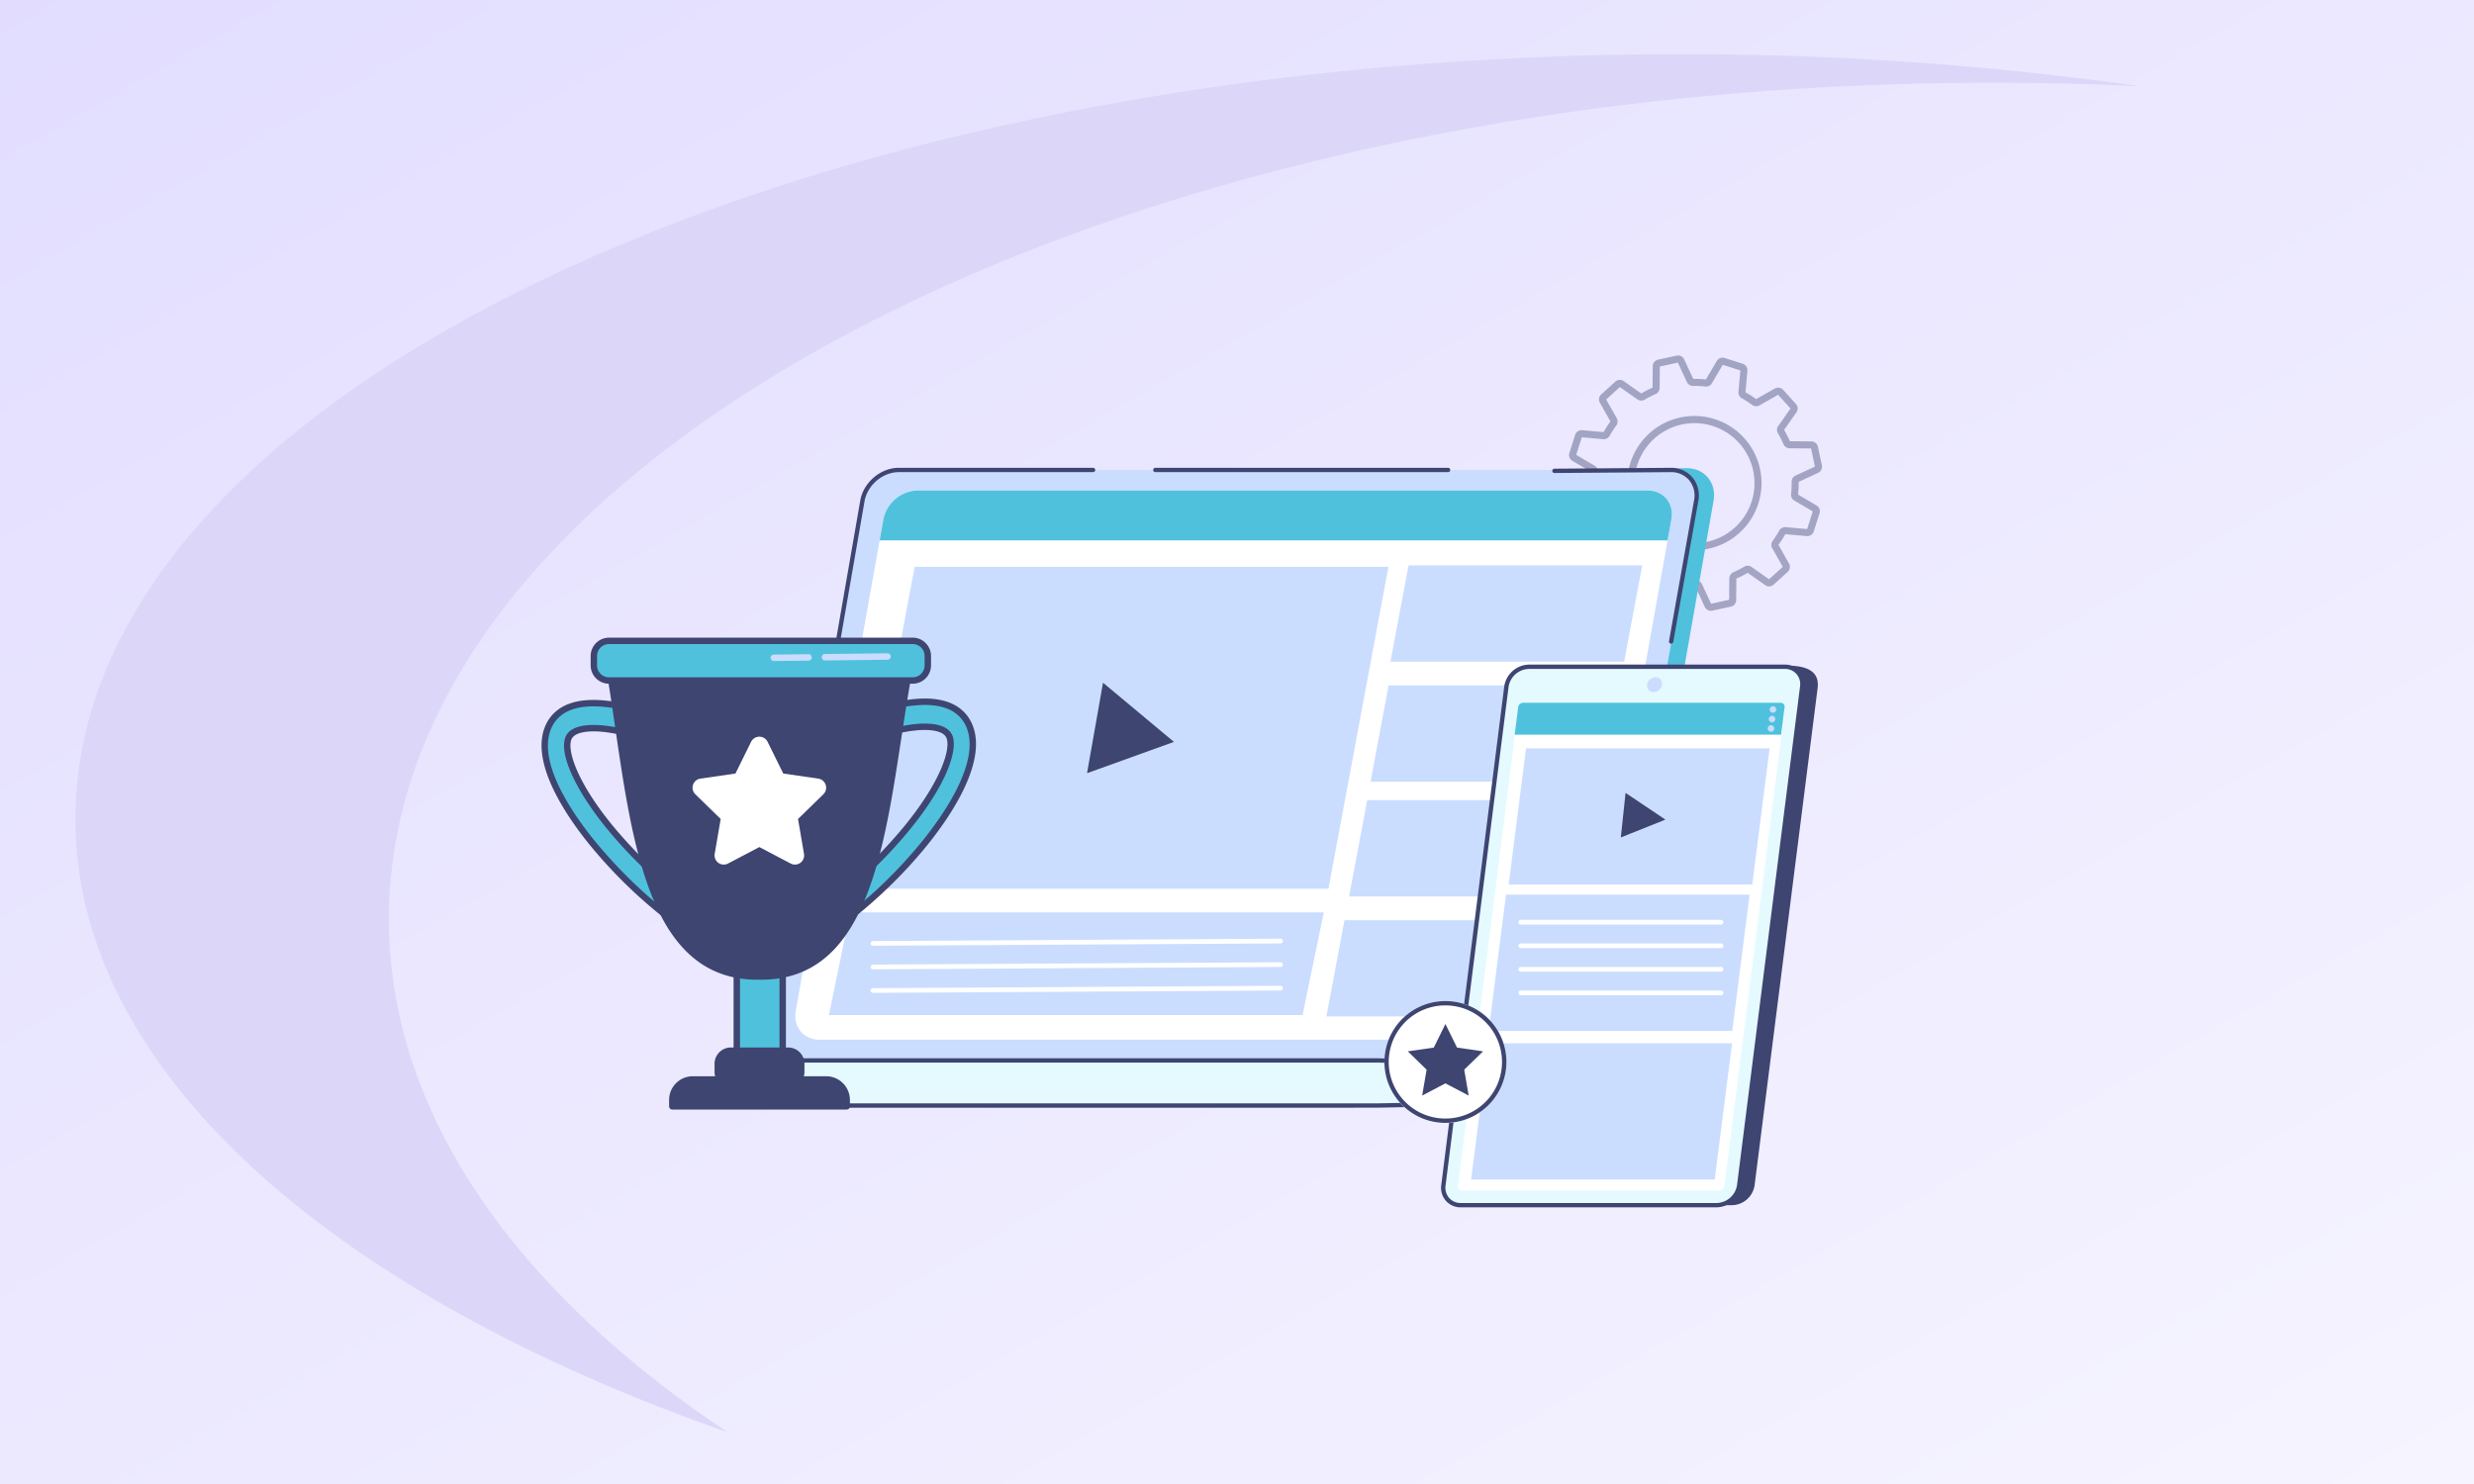
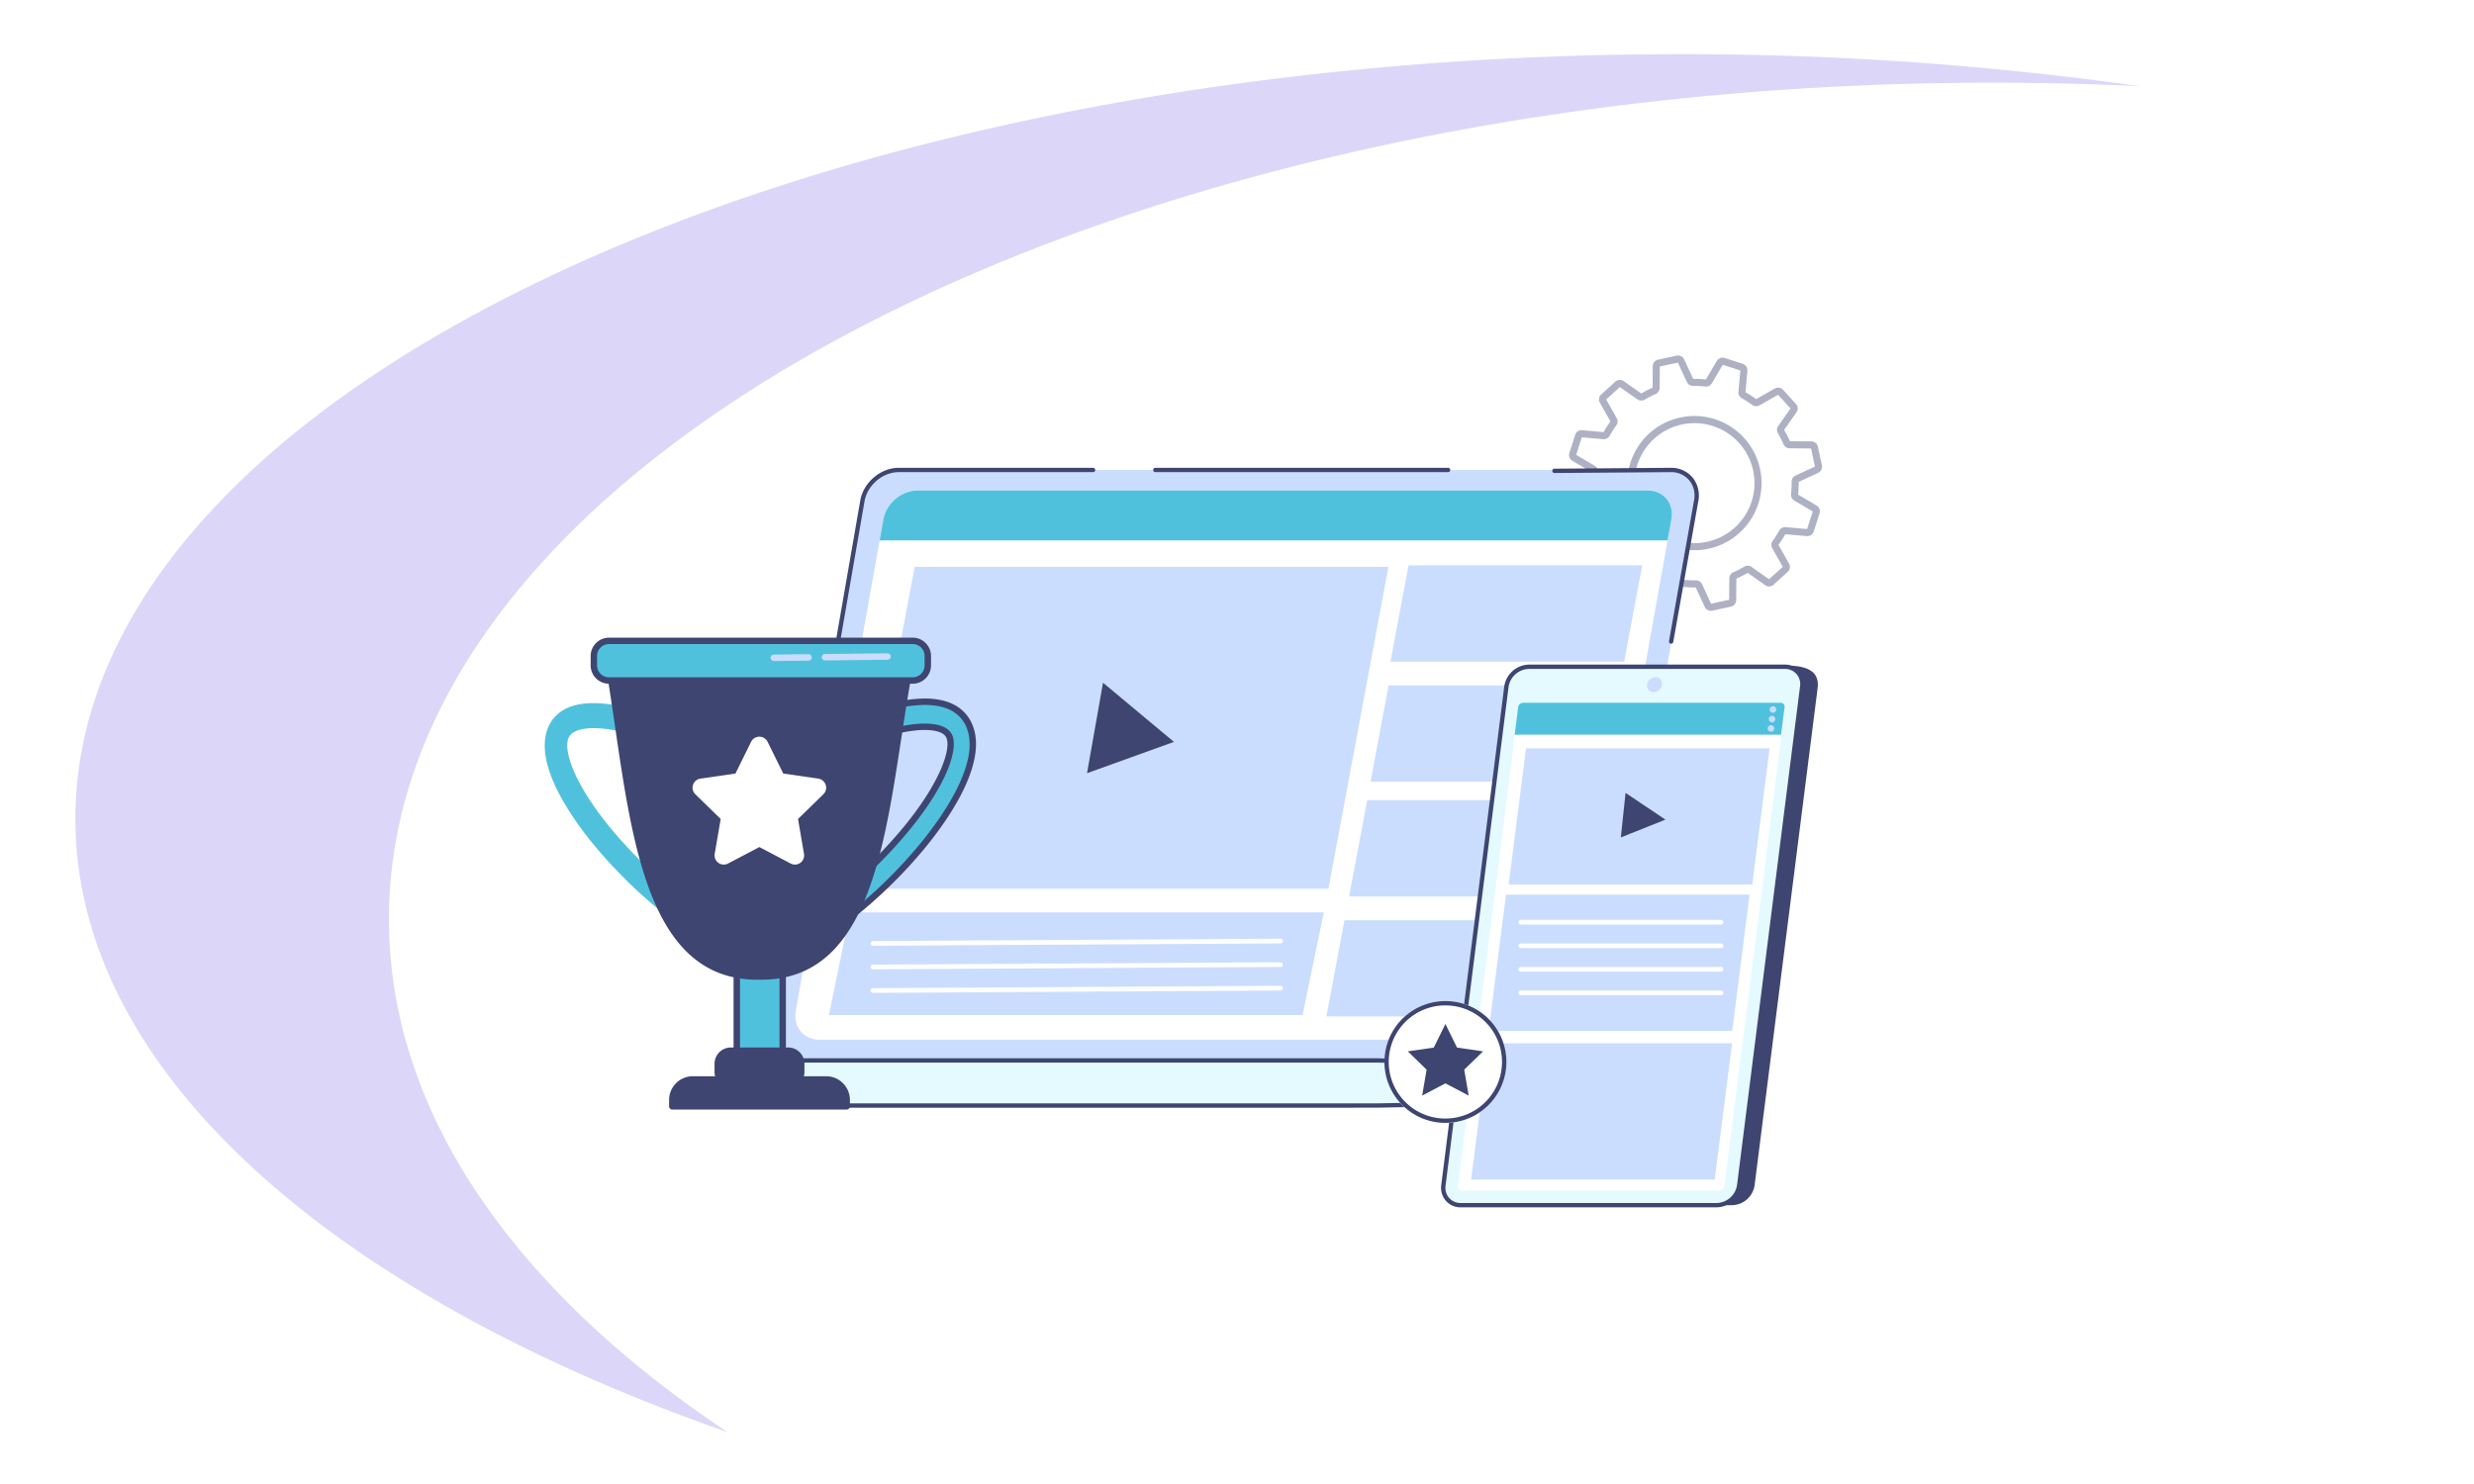
<svg xmlns="http://www.w3.org/2000/svg" width="1050" height="630" viewBox="0 0 1050 630">
  <rect x="0" y="0" width="1050" height="630" fill="#808080" stroke="none" />
  <defs>
    <linearGradient id="linear-gradient" x1="1.473" y1="1.474" x2="-0.412" y2="-0.479" gradientUnits="objectBoundingBox">
      <stop offset="0" stop-color="#fff" />
      <stop offset="1" stop-color="#d9d3ff" />
    </linearGradient>
    <clipPath id="clip-path">
      <rect id="Rectangle_26645" data-name="Rectangle 26645" width="541.674" height="313.956" fill="none" />
    </clipPath>
    <clipPath id="clip-why-does-my-site-rank-differently-on-my-computer-and-mobile">
      <rect width="1050" height="630" />
    </clipPath>
  </defs>
  <g id="why-does-my-site-rank-differently-on-my-computer-and-mobile" clip-path="url(#clip-why-does-my-site-rank-differently-on-my-computer-and-mobile)">
    <rect width="1050" height="630" fill="#fff" />
-     <path id="Subtraction_10" data-name="Subtraction 10" d="M0,0H1050V630H0Z" fill="url(#linear-gradient)" />
    <path id="Path_1203" data-name="Path 1203" d="M61.109,144.3a2.843,2.843,0,0,1-2.585-1.659l-3.837-8.27a43.7,43.7,0,0,1-5.386-.253l-4.621,7.846a2.845,2.845,0,0,1-3.34,1.272l-7.676-2.467a2.845,2.845,0,0,1-1.975-2.978l.81-9.088a44.72,44.72,0,0,1-4.524-2.917l-7.935,4.49a2.843,2.843,0,0,1-3.529-.57l-5.417-5.977a2.849,2.849,0,0,1-.221-3.565l5.234-7.453a44.1,44.1,0,0,1-2.456-4.8l-9.11-.082a2.845,2.845,0,0,1-2.771-2.256l-1.7-7.888a2.846,2.846,0,0,1,1.59-3.2l8.266-3.843a44.17,44.17,0,0,1,.253-5.391l-7.84-4.624a2.842,2.842,0,0,1-1.271-3.337L3.53,69.606a2.85,2.85,0,0,1,2.978-1.975l9.08.808A44.876,44.876,0,0,1,18.5,63.912l-4.488-7.944a2.847,2.847,0,0,1,.569-3.526l5.973-5.42a2.846,2.846,0,0,1,3.568-.222l7.445,5.235a44.13,44.13,0,0,1,4.8-2.458l.082-9.12a2.843,2.843,0,0,1,2.257-2.769l7.879-1.706a2.847,2.847,0,0,1,3.2,1.594l3.837,8.268a44.548,44.548,0,0,1,5.386.254l4.62-7.846a2.846,2.846,0,0,1,3.34-1.273l7.677,2.468a2.847,2.847,0,0,1,1.975,2.977l-.81,9.09a44.287,44.287,0,0,1,4.524,2.917l7.935-4.492a2.85,2.85,0,0,1,3.528.569l5.417,5.979a2.845,2.845,0,0,1,.221,3.565l-5.233,7.454a43.814,43.814,0,0,1,2.456,4.8l9.11.081a2.847,2.847,0,0,1,2.771,2.256h0l1.7,7.888a2.847,2.847,0,0,1-1.591,3.2l-8.265,3.842a43.951,43.951,0,0,1-.254,5.391l7.841,4.624a2.845,2.845,0,0,1,1.27,3.34l-2.465,7.682a2.851,2.851,0,0,1-2.979,1.976l-9.079-.809a44.513,44.513,0,0,1-2.917,4.528l4.488,7.943a2.848,2.848,0,0,1-.568,3.527L87.756,133.2a2.844,2.844,0,0,1-3.567.222l-7.446-5.234a44.016,44.016,0,0,1-4.8,2.457l-.082,9.12a2.849,2.849,0,0,1-2.256,2.771l-7.881,1.705a2.879,2.879,0,0,1-.615.066m-6.339-12.93a2.86,2.86,0,0,1,2.6,1.648l3.833,8.261,7.663-1.66.081-9.108a2.863,2.863,0,0,1,1.725-2.59,40.852,40.852,0,0,0,4.615-2.362,2.863,2.863,0,0,1,3.1.11l7.436,5.228,5.81-5.271L87.149,117.7a2.864,2.864,0,0,1,.194-3.1,41.878,41.878,0,0,0,2.808-4.358,2.844,2.844,0,0,1,2.742-1.458l9.069.808,2.4-7.473L96.529,97.5a2.863,2.863,0,0,1-1.381-2.779,41.157,41.157,0,0,0,.244-5.184,2.862,2.862,0,0,1,1.646-2.64l8.255-3.837-1.657-7.67-9.1-.081a2.862,2.862,0,0,1-2.591-1.725,41.258,41.258,0,0,0-2.36-4.62,2.855,2.855,0,0,1,.109-3.1l5.227-7.445L89.655,52.6,81.73,57.09a2.861,2.861,0,0,1-3.1-.194,41.661,41.661,0,0,0-4.354-2.807,2.862,2.862,0,0,1-1.456-2.744l.809-9.076-7.466-2.4-4.615,7.837a2.86,2.86,0,0,1-2.78,1.383,40.8,40.8,0,0,0-5.177-.244A2.883,2.883,0,0,1,50.949,47.2l-3.833-8.262L39.453,40.6,39.371,49.7a2.863,2.863,0,0,1-1.724,2.591,41.017,41.017,0,0,0-4.615,2.362,2.864,2.864,0,0,1-3.1-.11l-7.436-5.228L16.683,54.59l4.482,7.933a2.862,2.862,0,0,1-.193,3.1,41.658,41.658,0,0,0-2.808,4.359,2.857,2.857,0,0,1-2.744,1.458l-9.067-.808L3.955,78.1l7.831,4.618a2.859,2.859,0,0,1,1.38,2.779,41.184,41.184,0,0,0-.243,5.184,2.862,2.862,0,0,1-1.647,2.641L3.022,97.159l1.656,7.67,9.1.081a2.861,2.861,0,0,1,2.59,1.725,41.361,41.361,0,0,0,2.361,4.621,2.858,2.858,0,0,1-.11,3.1L13.393,121.8l5.266,5.813,7.926-4.485a2.857,2.857,0,0,1,3.1.195,41.568,41.568,0,0,0,4.353,2.807,2.863,2.863,0,0,1,1.457,2.742l-.809,9.078,7.465,2.4,4.615-7.835a2.859,2.859,0,0,1,2.781-1.382,40.681,40.681,0,0,0,5.177.242Zm48.843-56.091Zm-49.5,43.3a28.492,28.492,0,1,1,2.1-.076q-1.054.075-2.1.076m.062-53.948q-.924,0-1.86.067a25.468,25.468,0,1,0,1.86-.067" transform="translate(665 115)" fill="#3e4571" opacity="0.42" />
    <path id="Path_311" data-name="Path 311" d="M233.916,433.238c.207,106.89,109.118,201.462,276.807,260.05C420.814,633.411,367.16,557.98,367,475.929,366.61,280.316,670.2,121.144,1045.078,120.4q32.9-.059,65.023,1.5a1381.87,1381.87,0,0,0-198.052-13.615C537.175,109.032,233.563,254.51,233.916,433.238Z" transform="translate(-201.916 -85.289)" fill="#dcd7f8" />
    <g id="Group_35" data-name="Group 35" transform="translate(229.842 198.596)">
      <g id="Group_34" data-name="Group 34" clip-path="url(#clip-path)">
-         <path id="Path_1305" data-name="Path 1305" d="M457.372,241.895c-7.564-6.172-15.5-11.927-23.637-17.415-16.5-11.14-33.9-21.1-51.479-30.747-9.248-5.076-18.85-9.669-28.328-14.392q-14.3-7.128-28.661-14.167-13.109-6.451-26.2-12.926C279.237,85.293,257.7,9.387,261.978,9.387L587.1.221c7.653,0,12.788,6.219,11.445,13.863l-39.4,224.378c-1.342,7.644-8.66,13.863-16.314,13.863H470.481c-4.265-3.59-8.791-6.905-13.109-10.429" transform="translate(-101.121 -0.085)" fill="#50c1dd" />
        <path id="Path_1306" data-name="Path 1306" d="M212.5,1.5H540.162c7.232,0,12.067,5.855,10.8,13.079l-39.4,224.377c-1.269,7.223-8.16,13.08-15.391,13.08H168.508c-7.232,0-12.067-5.856-10.8-13.08l39.4-224.377C198.377,7.354,205.268,1.5,212.5,1.5" transform="translate(-60.924 -0.58)" fill="#caddff" />
        <path id="Path_1307" data-name="Path 1307" d="M750.009,74.665a.982.982,0,0,1-.162-.014.92.92,0,0,1-.744-1.067l10.624-59.746a10.287,10.287,0,0,0-2.065-8.56,9.982,9.982,0,0,0-7.828-3.438L700.5,2.212h-.007a.92.92,0,0,1-.007-1.84L749.825,0a11.793,11.793,0,0,1,9.245,4.095,12.1,12.1,0,0,1,2.468,10.063L750.913,73.905a.92.92,0,0,1-.9.759" transform="translate(-270.594 0)" fill="#3e4571" />
        <path id="Path_1308" data-name="Path 1308" d="M160.713,229.447a.935.935,0,0,1-.159-.013.92.92,0,0,1-.749-1.064L197.086,13.841C198.426,6.208,205.737,0,213.384,0h82.492a.92.92,0,1,1,0,1.84H213.384c-6.795,0-13.293,5.526-14.486,12.318l-37.28,214.527a.92.92,0,0,1-.905.763" transform="translate(-61.808)" fill="#3e4571" />
        <path id="Path_1309" data-name="Path 1309" d="M548.487,1.839H424.26a.92.92,0,1,1,0-1.84H548.487a.92.92,0,0,1,0,1.84" transform="translate(-163.748 0)" fill="#3e4571" />
        <path id="Path_1310" data-name="Path 1310" d="M129.436,410.285H484.313c4.73,0,8.576,4.192,8.576,9.578s-3.847,9.578-8.576,9.578H129.436c-4.736,0-8.576-4.183-8.576-9.578s3.84-9.578,8.576-9.578" transform="translate(-46.749 -158.699)" fill="#e5faff" />
        <path id="Path_1311" data-name="Path 1311" d="M359.529,429.78H130.105c-5.185,0-9.246-4.611-9.246-10.5s4.062-10.5,9.246-10.5h271.4l12.607.388a.887.887,0,0,1,.816.946.869.869,0,0,1-.862.893l-12.584-.388H130.105c-4.243,0-7.567,3.8-7.567,8.658s3.324,8.658,7.567,8.658h271.4l15.441-.305a.874.874,0,0,1,.855.9.887.887,0,0,1-.824.936l-15.456.3Z" transform="translate(-46.748 -158.119)" fill="#3e4571" />
        <path id="Path_1312" data-name="Path 1312" d="M227.577,15.607H537.245c6.835,0,11.4,5.451,10.205,12.176L510.215,236.665a15.315,15.315,0,0,1-14.546,12.176H186c-6.835,0-11.4-5.451-10.2-12.176L213.031,27.783a15.316,15.316,0,0,1,14.546-12.176" transform="translate(-67.924 -6.037)" fill="#fff" />
        <path id="Path_1313" data-name="Path 1313" d="M568.422,36.88l1.617-9.053c1.2-6.724-3.371-12.159-10.205-12.159H250.165a15.3,15.3,0,0,0-14.546,12.159L234,36.88Z" transform="translate(-90.512 -6.06)" fill="#50c1dd" />
        <path id="Path_1314" data-name="Path 1314" d="M417.589,205.23H216.223L242,68.552H443.068Z" transform="translate(-83.635 -26.516)" fill="#caddff" />
        <path id="Path_1315" data-name="Path 1315" d="M399.93,351.385H198.9l8.993-43.6H408.922Z" transform="translate(-76.937 -119.05)" fill="#caddff" />
        <path id="Path_1316" data-name="Path 1316" d="M686.732,108.433H587.557l7.681-40.875h99.175Z" transform="translate(-227.268 -26.131)" fill="#caddff" />
        <path id="Path_1317" data-name="Path 1317" d="M672.934,191.525H573.759l7.681-40.875h99.175Z" transform="translate(-221.931 -58.271)" fill="#caddff" />
        <path id="Path_1318" data-name="Path 1318" d="M658.111,270.97H558.937l7.681-40.875h99.175Z" transform="translate(-216.197 -89.001)" fill="#caddff" />
        <path id="Path_1319" data-name="Path 1319" d="M642.388,354.063H543.213l7.681-40.875h99.175Z" transform="translate(-210.116 -121.141)" fill="#caddff" />
        <path id="Path_1320" data-name="Path 1320" d="M750.81,366.013H642.22a7.289,7.289,0,0,1-7.4-8.436L661.555,146.6a9.885,9.885,0,0,1,9.542-8.436l103.139-1.2c11.839,0,13.446,4.98,12.855,9.639L760.353,357.578a9.885,9.885,0,0,1-9.542,8.436" transform="translate(-245.521 -52.977)" fill="#3e4571" />
        <path id="Path_1321" data-name="Path 1321" d="M740.155,366.315H631.564a7.3,7.3,0,0,1-7.4-8.463L650.9,146.2a9.9,9.9,0,0,1,9.542-8.463H769.031a7.3,7.3,0,0,1,7.4,8.463L749.7,357.852a9.9,9.9,0,0,1-9.542,8.463" transform="translate(-241.4 -53.278)" fill="#e5faff" />
        <path id="Path_1322" data-name="Path 1322" d="M767.929,151.3a2.736,2.736,0,0,1-2.773-3.17,3.708,3.708,0,0,1,3.574-3.17,2.736,2.736,0,0,1,2.773,3.17,3.707,3.707,0,0,1-3.574,3.17" transform="translate(-295.953 -56.069)" fill="#caddff" />
        <path id="Path_1323" data-name="Path 1323" d="M634.284,368.464l25.531-202.089a2.285,2.285,0,0,1,2.2-1.954H771.192a1.686,1.686,0,0,1,1.709,1.954L747.371,368.464a2.284,2.284,0,0,1-2.2,1.954H635.993a1.686,1.686,0,0,1-1.709-1.954" transform="translate(-245.336 -63.598)" fill="#fff" />
        <path id="Path_1324" data-name="Path 1324" d="M786.605,176.216l1.478-11.65a1.646,1.646,0,0,0-1.709-1.9H677.2a2.237,2.237,0,0,0-2.2,1.9l-1.479,11.65Z" transform="translate(-260.518 -62.919)" fill="#50c1dd" />
        <path id="Path_1325" data-name="Path 1325" d="M852.823,166.442a1.38,1.38,0,1,1-1.38-1.378,1.379,1.379,0,0,1,1.38,1.378" transform="translate(-328.806 -63.847)" fill="#caddff" />
        <path id="Path_1326" data-name="Path 1326" d="M852.18,173.077a1.38,1.38,0,1,1-1.38-1.378,1.379,1.379,0,0,1,1.38,1.378" transform="translate(-328.557 -66.413)" fill="#caddff" />
        <path id="Path_1327" data-name="Path 1327" d="M851.43,179.6a1.38,1.38,0,1,1-1.38-1.378,1.379,1.379,0,0,1,1.38,1.378" transform="translate(-328.267 -68.938)" fill="#caddff" />
        <path id="Path_1328" data-name="Path 1328" d="M772.766,252.045H669.385l7.361-57.823H780.127Z" transform="translate(-258.919 -75.125)" fill="#caddff" />
        <path id="Path_1329" data-name="Path 1329" d="M758.9,353.38H655.523l7.361-57.823h103.38Z" transform="translate(-253.557 -114.322)" fill="#caddff" />
        <path id="Path_1330" data-name="Path 1330" d="M746.769,456.259H643.388l7.361-57.823h103.38Z" transform="translate(-248.863 -154.115)" fill="#caddff" />
        <path id="Path_1331" data-name="Path 1331" d="M739.574,366.654H630.983a8.317,8.317,0,0,1-6.35-2.77,8.414,8.414,0,0,1-1.966-6.728l12.321-97.526.912.115-.912-.115L649.4,145.507a10.854,10.854,0,0,1,10.455-9.267H768.451a8.315,8.315,0,0,1,6.35,2.77,8.413,8.413,0,0,1,1.966,6.727L750.028,357.387a10.853,10.853,0,0,1-10.454,9.267M659.86,138.08a8.963,8.963,0,0,0-8.63,7.658L624.492,357.387a6.6,6.6,0,0,0,1.521,5.281,6.5,6.5,0,0,0,4.971,2.147H739.574a8.963,8.963,0,0,0,8.629-7.658l26.739-211.649a6.6,6.6,0,0,0-1.521-5.28,6.5,6.5,0,0,0-4.97-2.147Z" transform="translate(-240.819 -52.698)" fill="#3e4571" />
        <path id="Path_1332" data-name="Path 1332" d="M635.116,396.337a25.886,25.886,0,1,1-24.554-27.119,25.874,25.874,0,0,1,24.554,27.119" transform="translate(-225.651 -142.801)" fill="#fff" />
        <path id="Path_1333" data-name="Path 1333" d="M609.242,369.185v1.84c.406,0,.819.01,1.227.031a24.015,24.015,0,0,1-1.185,48c-.407,0-.82-.01-1.228-.031a24.014,24.014,0,0,1,1.186-48Zm0,0a25.854,25.854,0,0,0-1.277,51.677q.664.033,1.32.033a25.854,25.854,0,0,0,1.277-51.677c-.443-.022-.882-.033-1.32-.033" transform="translate(-225.65 -142.801)" fill="#3e4571" />
        <path id="Path_1334" data-name="Path 1334" d="M615.518,385.082l4.934,10,11.034,1.6-7.984,7.783,1.885,10.99-9.869-5.188-9.869,5.188,1.885-10.99-7.984-7.783,11.035-1.6Z" transform="translate(-231.906 -148.95)" fill="#3e4571" />
        <rect id="Rectangle_26644" data-name="Rectangle 26644" width="19.491" height="51.97" transform="translate(82.858 209.261)" fill="#50c1dd" />
        <path id="Path_1335" data-name="Path 1335" d="M153.755,393.735H134.265a1.362,1.362,0,0,1-1.362-1.362V340.4a1.362,1.362,0,0,1,1.362-1.362h19.491a1.362,1.362,0,0,1,1.362,1.362v51.97a1.362,1.362,0,0,1-1.362,1.362m-18.129-2.724h16.767V341.764H135.627Z" transform="translate(-51.407 -131.141)" fill="#3e4571" />
        <path id="Path_1336" data-name="Path 1336" d="M151.836,418.11H127.517a5.558,5.558,0,0,1-5.558-5.558V409.1a5.558,5.558,0,0,1,5.558-5.558h24.319a5.558,5.558,0,0,1,5.558,5.558v3.452a5.558,5.558,0,0,1-5.558,5.558" transform="translate(-47.174 -156.091)" fill="#3e4571" />
        <path id="Path_1337" data-name="Path 1337" d="M150.977,418.612H126.658a6.927,6.927,0,0,1-6.919-6.919v-3.452a6.927,6.927,0,0,1,6.919-6.919h24.319a6.927,6.927,0,0,1,6.919,6.919v3.452a6.927,6.927,0,0,1-6.919,6.919m-24.319-14.567a4.2,4.2,0,0,0-4.2,4.2v3.452a4.2,4.2,0,0,0,4.2,4.2h24.319a4.2,4.2,0,0,0,4.2-4.2v-3.452a4.2,4.2,0,0,0-4.2-4.2Z" transform="translate(-46.315 -155.232)" fill="#3e4571" />
        <path id="Path_1338" data-name="Path 1338" d="M164.515,434.865H90.5v-2.705a8.712,8.712,0,0,1,8.712-8.712H155.8a8.712,8.712,0,0,1,8.712,8.712Z" transform="translate(-35.004 -163.79)" fill="#3e4571" />
        <path id="Path_1339" data-name="Path 1339" d="M163.656,435.367H89.636a1.361,1.361,0,0,1-1.361-1.361V431.3a10.085,10.085,0,0,1,10.074-10.074h56.595A10.086,10.086,0,0,1,165.017,431.3v2.705a1.361,1.361,0,0,1-1.362,1.361M91,432.644h71.3V431.3a7.358,7.358,0,0,0-7.35-7.35H98.349A7.359,7.359,0,0,0,91,431.3Z" transform="translate(-34.145 -162.931)" fill="#3e4571" />
        <path id="Path_1340" data-name="Path 1340" d="M78.406,269.745A203.594,203.594,0,0,1,22.318,222.2C12.986,210.7-1.9,189.178,3.264,174.264c1.49-4.306,5.281-9.715,14.878-11.032,6.968-.955,16.386.364,28,3.923L43.608,177.4c-10.4-3.188-18.582-4.406-24.3-3.622-3.935.54-6.336,1.988-7.138,4.3-1.9,5.5,2.688,19.066,17.231,36.99a193.467,193.467,0,0,0,53.3,45.177Z" transform="translate(-0.852 -63.022)" fill="#50c1dd" />
-         <path id="Path_1341" data-name="Path 1341" d="M77.554,270.249a1.36,1.36,0,0,1-.667-.174A205.046,205.046,0,0,1,20.407,222.2C10.9,210.481-4.253,188.5,1.124,172.961c1.615-4.666,5.7-10.525,15.98-11.935,7.164-.984,16.781.353,28.583,3.97a1.361,1.361,0,0,1,.923,1.629l-2.533,10.249a1.361,1.361,0,0,1-1.721.976c-10.215-3.13-18.192-4.331-23.714-3.575-3.385.465-5.417,1.609-6.037,3.4-1.721,4.974,2.865,18.262,17,35.686a192.072,192.072,0,0,0,52.912,44.848,1.362,1.362,0,0,1,.574,1.749l-4.3,9.492a1.36,1.36,0,0,1-.816.732,1.38,1.38,0,0,1-.424.067M22.022,163.434a33.585,33.585,0,0,0-4.548.29C8.561,164.946,5.063,169.906,3.7,173.852c-4.947,14.292,9.671,35.352,18.825,46.634a202.646,202.646,0,0,0,54.406,46.48l3.17-7a195.325,195.325,0,0,1-52.608-44.891c-13.078-16.119-19.931-31.15-17.46-38.293.984-2.84,3.756-4.592,8.24-5.207,5.658-.778,13.56.318,23.505,3.254l1.879-7.6c-8.508-2.523-15.756-3.793-21.634-3.793" transform="translate(0 -62.164)" fill="#3e4571" />
        <path id="Path_1342" data-name="Path 1342" d="M173.563,268.781c20.116-11.483,40.228-28.812,55.179-47.543,9.181-11.5,23.824-33.024,18.746-47.938-1.466-4.306-5.2-9.714-14.637-11.032-6.855-.955-16.12.364-27.545,3.923l2.491,10.25c10.236-3.188,18.281-4.406,23.9-3.622,3.871.541,6.233,1.988,7.022,4.3,1.871,5.5-2.645,19.065-16.951,36.989a191.172,191.172,0,0,1-52.439,45.177Z" transform="translate(-65.499 -62.649)" fill="#50c1dd" />
        <path id="Path_1343" data-name="Path 1343" d="M172.7,269.285a1.339,1.339,0,0,1-.424-.068,1.361,1.361,0,0,1-.82-.74l-4.229-9.492a1.362,1.362,0,0,1,.569-1.737A189.766,189.766,0,0,0,219.85,212.4c13.91-17.428,18.421-30.723,16.726-35.7-.609-1.788-2.6-2.93-5.921-3.393-5.426-.758-13.268.444-23.312,3.572a1.36,1.36,0,0,1-1.727-.978l-2.492-10.25a1.361,1.361,0,0,1,.918-1.621c11.618-3.618,21.085-4.956,28.138-3.972,10.128,1.413,14.149,7.273,15.738,11.941,5.287,15.529-9.617,37.508-18.971,49.226-15.053,18.86-35.307,36.311-55.568,47.877a1.365,1.365,0,0,1-.675.179M170.218,259l3.114,6.99a200.288,200.288,0,0,0,53.486-46.458c9.007-11.283,23.39-32.349,18.521-46.65-1.343-3.943-4.782-8.9-13.536-10.121-6.41-.893-15.062.283-25.731,3.5l1.848,7.6c9.776-2.93,17.545-4.021,23.111-3.246,4.422.617,7.155,2.371,8.123,5.214,1.845,5.419-1.546,18.7-17.176,38.278A193.042,193.042,0,0,1,170.218,259" transform="translate(-64.64 -61.791)" fill="#3e4571" />
        <path id="Path_1344" data-name="Path 1344" d="M110.61,268.48c52.026.579,52.59-73.331,63.782-132.206L46.434,135.8c10.343,60.575,12.229,133.663,64.176,132.68" transform="translate(-17.961 -52.528)" fill="#3e4571" />
        <path id="Path_1345" data-name="Path 1345" d="M108.718,268.993c-44.709,0-52.663-54.423-60.36-107.069-1.3-8.856-2.634-18.015-4.126-26.753a1.362,1.362,0,0,1,1.342-1.591h0l127.958.473a1.362,1.362,0,0,1,1.333,1.616c-1.9,10.018-3.528,20.658-5.1,30.948-7.683,50.331-15.627,102.368-59.415,102.369-.2,0-.4,0-.6,0q-.522.009-1.037.01M47.187,136.309c1.39,8.283,2.647,16.885,3.866,25.221,3.824,26.151,7.778,53.193,16.189,72.938,9.4,22.06,22.9,32.152,42.483,31.792h.04c19.032.231,32.151-9.483,41.341-30.511,8.232-18.833,12.167-44.612,15.972-69.542,1.491-9.765,3.03-19.846,4.814-29.435Z" transform="translate(-17.101 -51.669)" fill="#3e4571" />
        <path id="Path_1346" data-name="Path 1346" d="M171.52,136.648H42.632a6.421,6.421,0,0,1-6.421-6.421v-3.988a6.421,6.421,0,0,1,6.421-6.421H171.52a6.421,6.421,0,0,1,6.421,6.421v3.988a6.421,6.421,0,0,1-6.421,6.421" transform="translate(-14.006 -46.346)" fill="#50c1dd" />
        <path id="Path_1347" data-name="Path 1347" d="M170.661,137.152H41.773a7.792,7.792,0,0,1-7.783-7.783V125.38a7.791,7.791,0,0,1,7.783-7.782H170.661a7.792,7.792,0,0,1,7.783,7.782v3.988a7.792,7.792,0,0,1-7.783,7.783M41.773,120.321a5.065,5.065,0,0,0-5.06,5.059v3.988a5.065,5.065,0,0,0,5.06,5.06H170.661a5.064,5.064,0,0,0,5.059-5.06V125.38a5.065,5.065,0,0,0-5.059-5.059Z" transform="translate(-13.147 -45.487)" fill="#3e4571" />
        <path id="Path_1348" data-name="Path 1348" d="M195.31,131.456a1.361,1.361,0,0,1-.015-2.723l26.54-.3h.015a1.362,1.362,0,0,1,.015,2.724l-26.54.3Z" transform="translate(-75.02 -49.679)" fill="#caddff" />
        <path id="Path_1349" data-name="Path 1349" d="M159.863,131.936a1.362,1.362,0,0,1-.015-2.723l14.782-.165h.015a1.362,1.362,0,0,1,.015,2.723l-14.782.165Z" transform="translate(-61.309 -49.916)" fill="#caddff" />
        <path id="Path_1350" data-name="Path 1350" d="M157.874,203.947l-14.868-2.16-6.649-13.473a3.9,3.9,0,0,0-6.99,0l-6.648,13.473-14.868,2.16a3.9,3.9,0,0,0-2.16,6.647l10.759,10.487-2.54,14.808A3.9,3.9,0,0,0,119.564,240l13.3-6.992L146.16,240a3.9,3.9,0,0,0,5.654-4.108l-2.54-14.808,10.759-10.487a3.9,3.9,0,0,0-2.16-6.647" transform="translate(-40.425 -72)" fill="#fff" />
      </g>
    </g>
    <g id="Polygon_1" data-name="Polygon 1" transform="matrix(-0.174, 0.985, -0.985, -0.174, 501.628, 295.748)" fill="#3e4571">
      <path d="M 38.137 33.5 L 0.863 33.5 L 19.5 1.005 L 38.137 33.5 Z" stroke="none" />
      <path d="M 19.5 2.01 L 1.726 33 L 37.274 33 L 19.5 2.01 M 19.5 0 L 39 34 L 0 34 L 19.5 0 Z" stroke="none" fill="#3e4571" />
    </g>
    <g id="Polygon_2" data-name="Polygon 2" transform="matrix(-0.105, 0.995, -0.995, -0.105, 707.816, 338.493)" fill="#3e4571">
      <path d="M 18.171 17.5 L 0.829 17.5 L 9.5 1.071 L 18.171 17.5 Z" stroke="none" />
      <path d="M 9.5 2.142 L 1.659 17 L 17.341 17 L 9.5 2.142 M 9.5 0 L 19 18 L 0 18 L 9.5 0 Z" stroke="none" fill="#3e4571" />
    </g>
    <line id="Line_26" data-name="Line 26" y1="1" x2="173" transform="translate(370.5 399.5)" fill="none" stroke="#fff" stroke-linecap="round" stroke-width="2" />
    <line id="Line_27" data-name="Line 27" y1="1" x2="173" transform="translate(370.5 409.5)" fill="none" stroke="#fff" stroke-linecap="round" stroke-width="2" />
    <line id="Line_28" data-name="Line 28" y1="1" x2="173" transform="translate(370.5 419.5)" fill="none" stroke="#fff" stroke-linecap="round" stroke-width="2" />
    <line id="Line_29" data-name="Line 29" x2="85" transform="translate(645.428 391.5)" fill="none" stroke="#fff" stroke-linecap="round" stroke-width="2" />
    <line id="Line_30" data-name="Line 30" x2="85" transform="translate(645.428 401.5)" fill="none" stroke="#fff" stroke-linecap="round" stroke-width="2" />
    <line id="Line_31" data-name="Line 31" x2="85" transform="translate(645.428 411.5)" fill="none" stroke="#fff" stroke-linecap="round" stroke-width="2" />
    <line id="Line_32" data-name="Line 32" x2="85" transform="translate(645.428 421.5)" fill="none" stroke="#fff" stroke-linecap="round" stroke-width="2" />
  </g>
</svg>